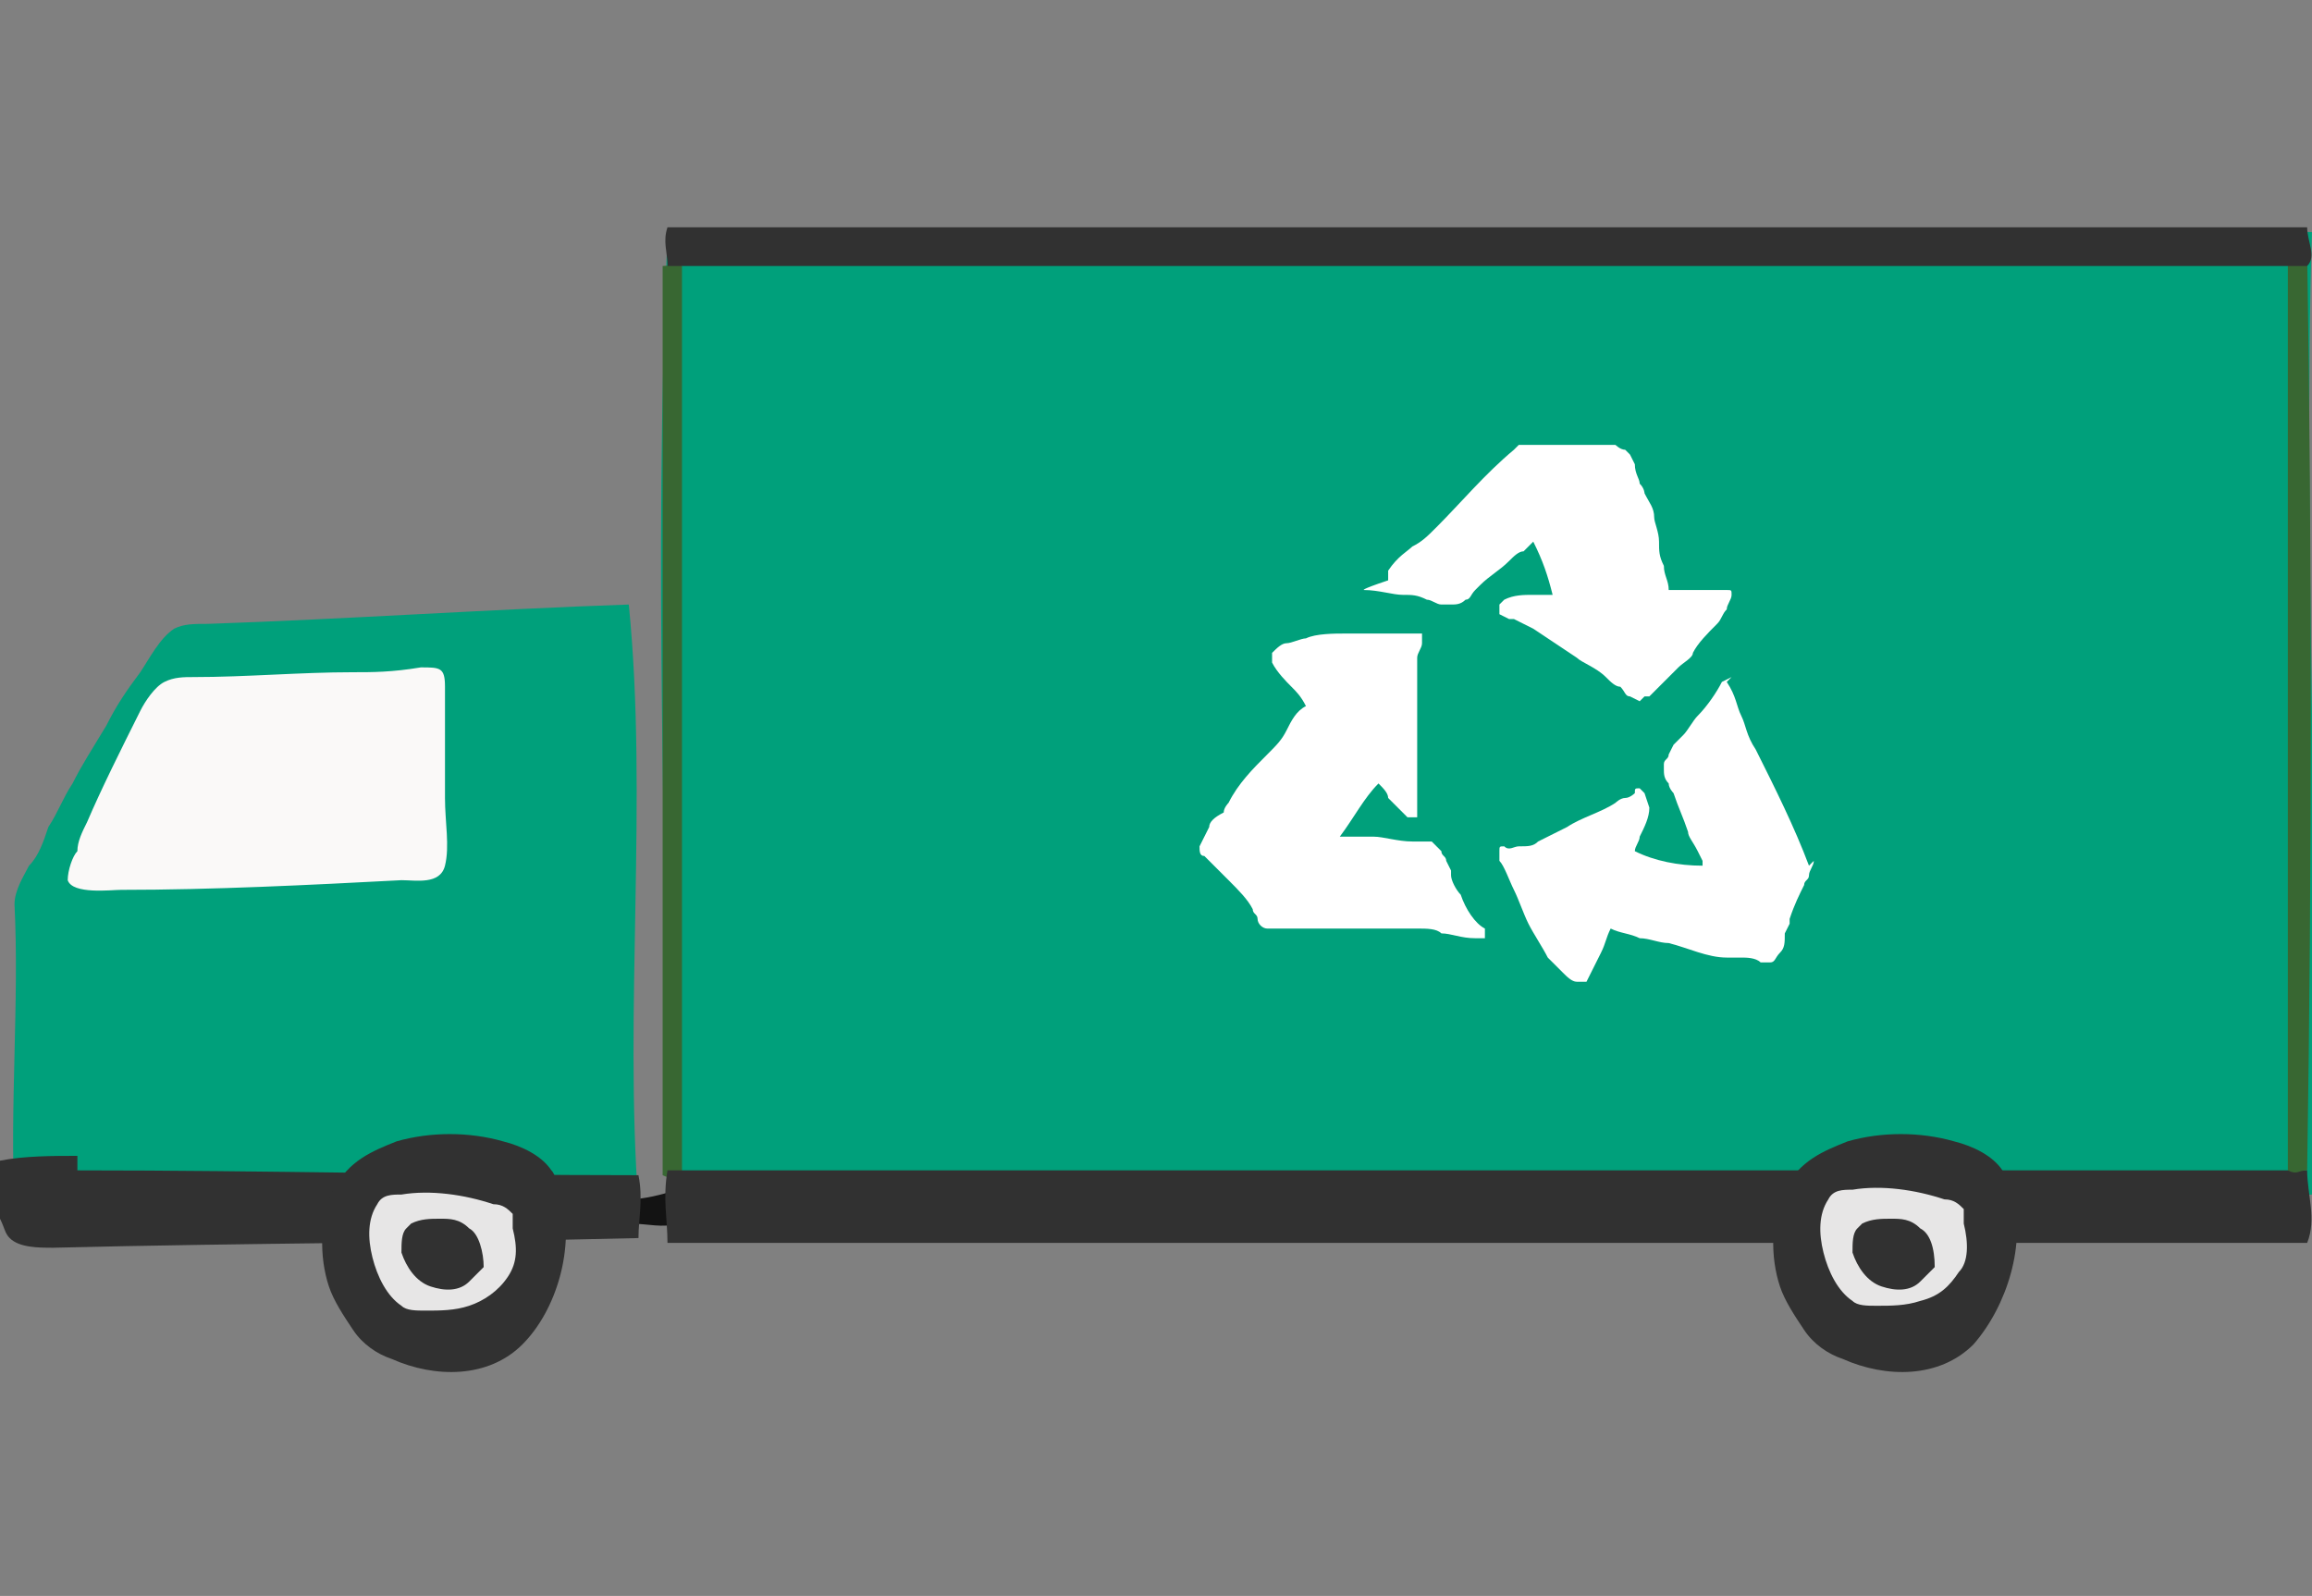
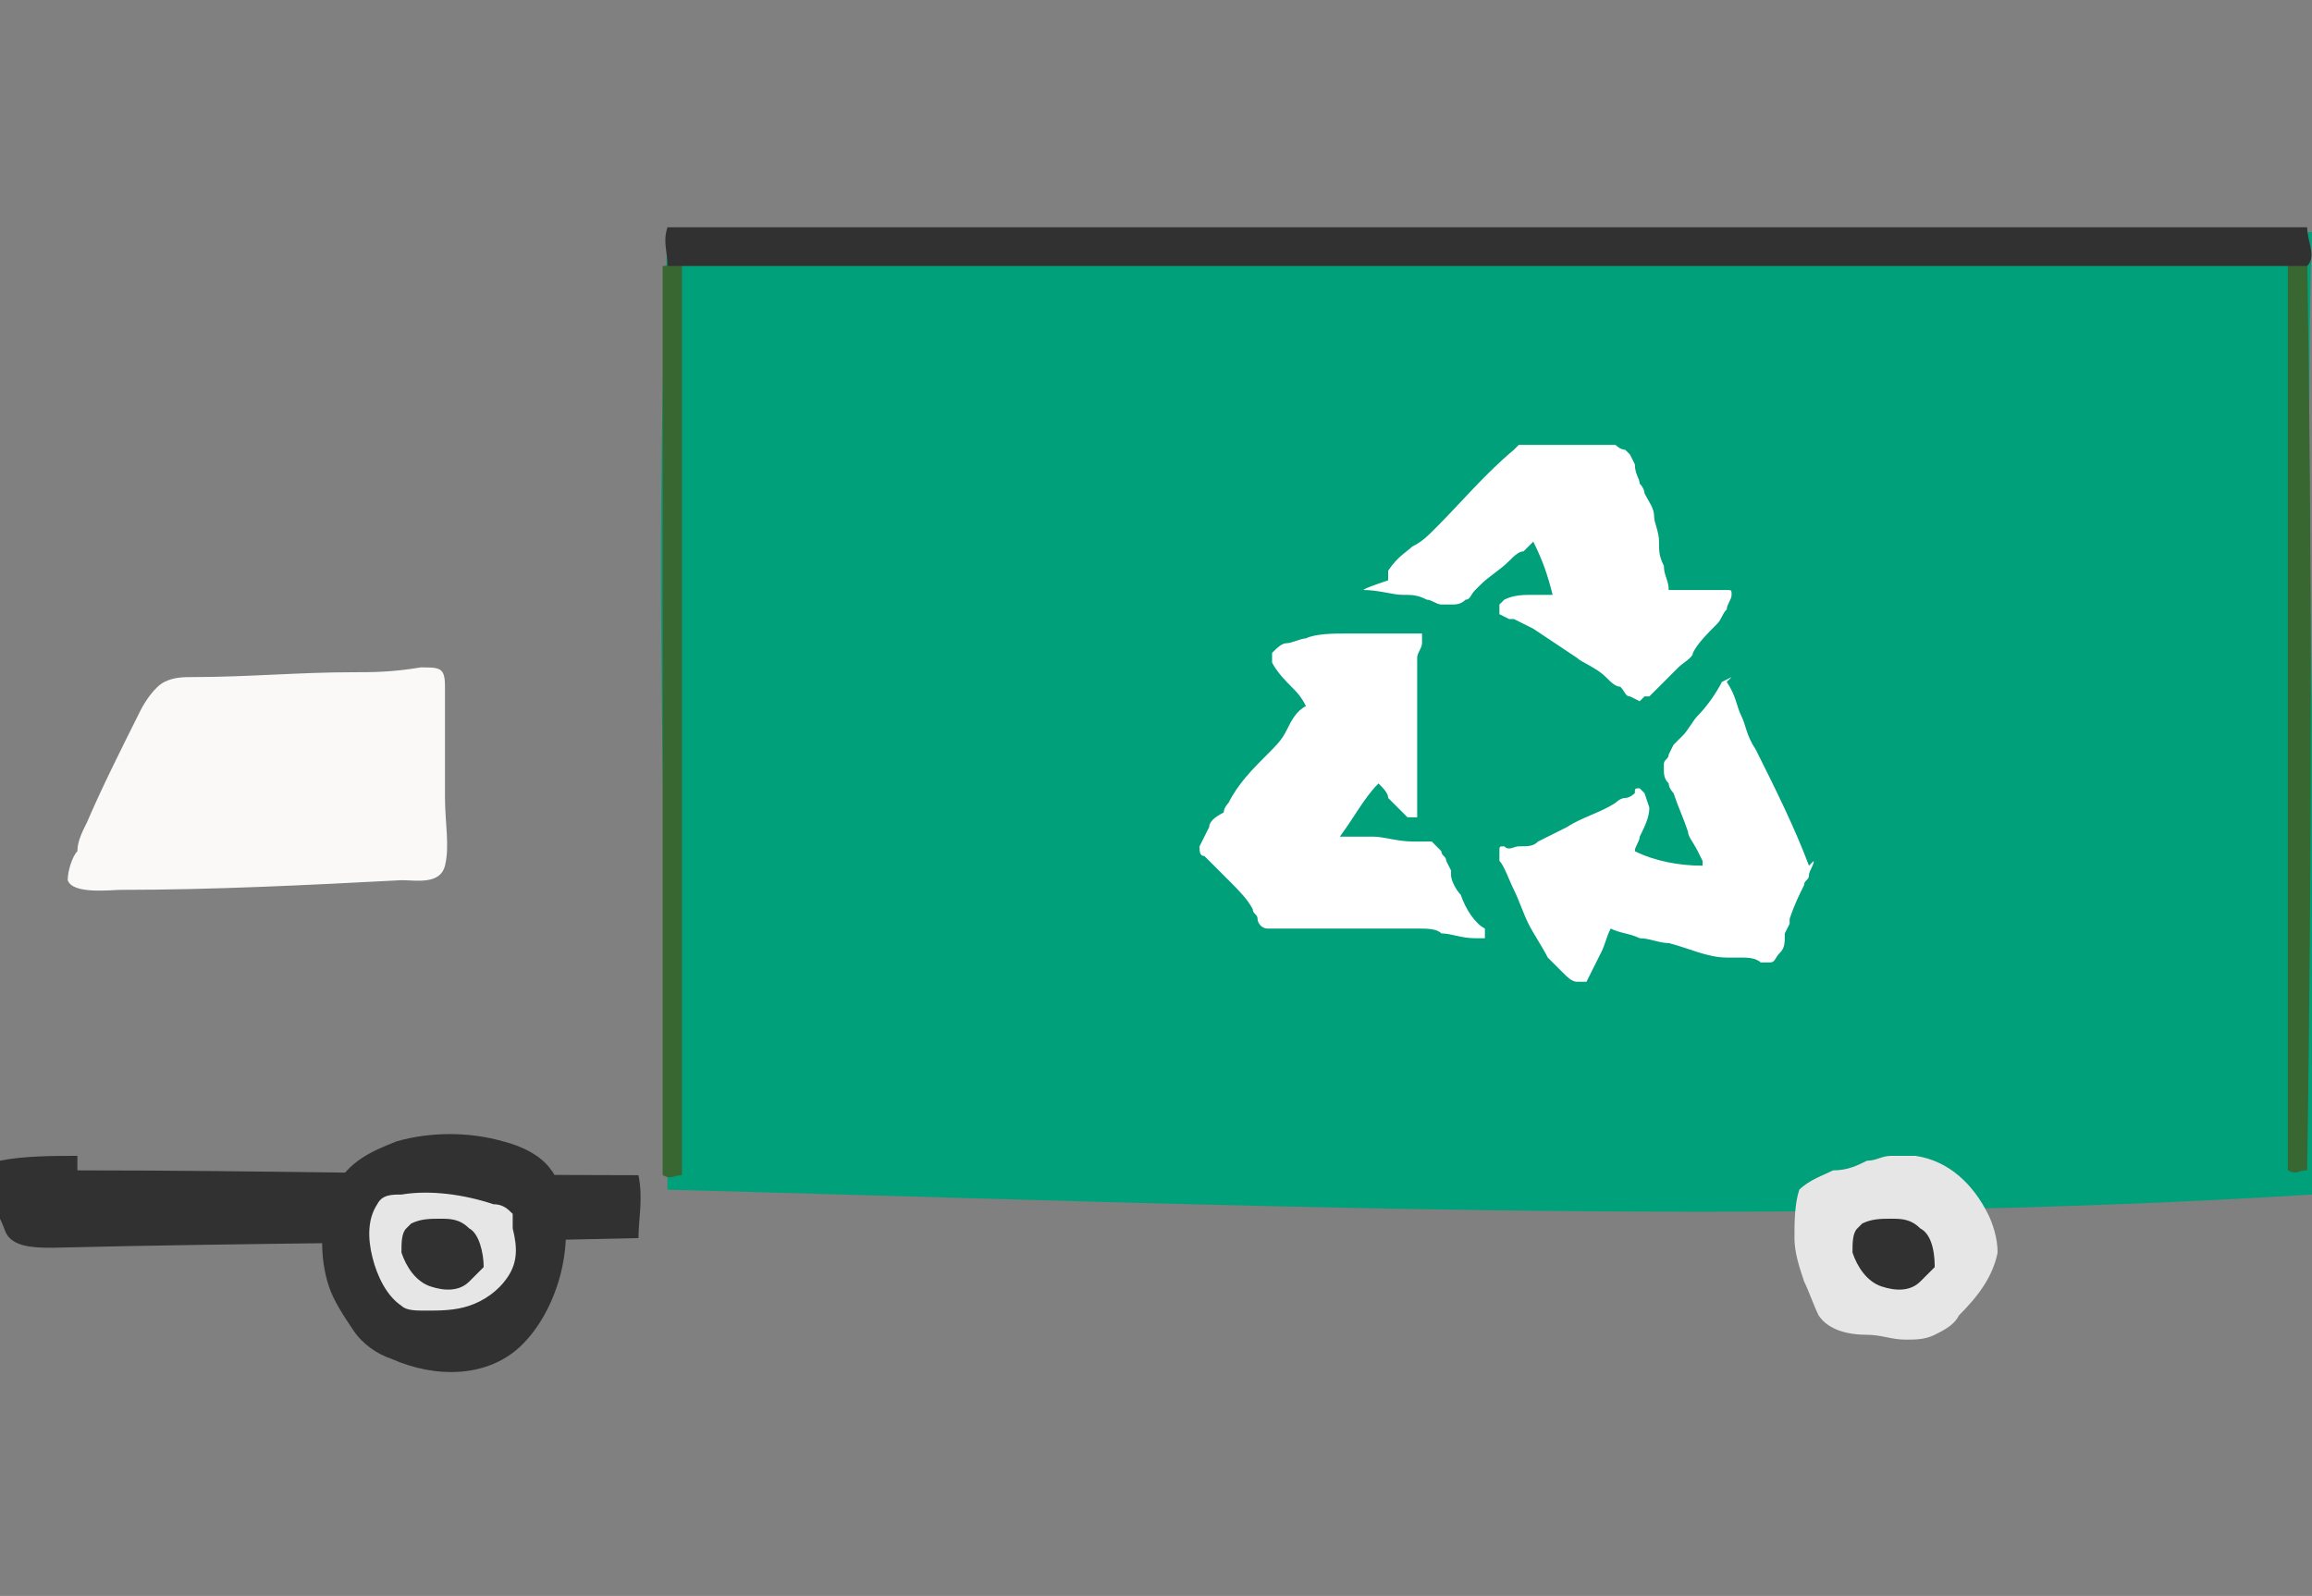
<svg xmlns="http://www.w3.org/2000/svg" id="Capa_1" x="0px" y="0px" viewBox="0 0 47.8 33" style="enable-background:new 0 0 47.8 33;" xml:space="preserve">
  <rect x="0" y="0" width="47.8" height="33" fill="#808080" stroke="none" />
  <style type="text/css">	.st0{fill:#00A07B;}	.st1{fill:#386732;}	.st2{fill:#131313;}	.st3{fill:#313131;}	.st4{fill:#E7E6E6;}	.st5{fill:#FAF9F8;}	.st6{fill:#FFFFFF;}</style>
  <g>
    <path class="st0" d="M47.8,24.7c0.2-6.1-0.2-13.8,0-19.9C36.5,4.5,25.2,5.2,13.8,4.9c-0.3,7,0,12.9,0,19.7  C25.2,24.9,36.5,25.4,47.8,24.7" />
    <path class="st1" d="M14.1,5.5c-0.1-0.1-0.2,0-0.4,0c0,6.3,0,12.5,0,18.8c0.2,0.1,0.2,0,0.4,0C14.1,18,14.1,11.7,14.1,5.5" />
-     <path class="st2" d="M13,25.3c0-0.2,0-0.3,0-0.5c0.3,0,0.7-0.1,1-0.2c0,0.2,0,0.5,0,0.7C13.7,25.4,13.4,25.3,13,25.3" />
-     <path class="st0" d="M1.5,16.2c-0.2,0.3-0.3,0.6-0.5,0.9c-0.1,0.3-0.2,0.6-0.4,0.8c-0.1,0.2-0.3,0.5-0.3,0.8c0.1,2-0.1,4.2,0,6.2  c4.3,0.2,8.6,0.2,12.9,0c-0.3-4,0.2-8.4-0.2-12.4c-2.9,0.1-5.8,0.3-8.7,0.4c-0.3,0-0.5,0-0.7,0.1c-0.3,0.2-0.5,0.6-0.7,0.9  c-0.3,0.4-0.5,0.7-0.7,1.1C1.9,15.5,1.7,15.8,1.5,16.2" />
-     <path class="st3" d="M47.7,25.7c0.2-0.5,0-1,0-1.5c-11.3,0-22.6,0-33.9,0c-0.1,0.6,0,1,0,1.5C25.1,25.7,36.4,25.7,47.7,25.7" />
    <path class="st1" d="M47.7,5.2c-0.1-0.1-0.2,0-0.4,0c0,6.3,0,12.6,0,19c0.2,0.1,0.2,0,0.4,0C47.8,17.8,47.8,11.5,47.7,5.2" />
    <path class="st3" d="M0,24c0.5-0.1,1.1-0.1,1.6-0.1c0,0.1,0,0.2,0,0.3c3.9,0,7.7,0.1,11.6,0.1c0.1,0.5,0,0.9,0,1.3  c-4,0.1-8.1,0.1-12.1,0.2c-0.3,0-0.7,0-0.9-0.2c-0.1-0.1-0.1-0.2-0.2-0.4C0,24.8,0,24.4,0,24" />
    <path class="st4" d="M7.1,25.7c0,0.3,0.1,0.6,0.2,0.9c0.1,0.2,0.2,0.5,0.3,0.7c0.2,0.3,0.6,0.4,1,0.4c0.3,0,0.5,0.1,0.8,0.1  c0.2,0,0.4,0,0.6-0.1c0.2-0.1,0.4-0.2,0.5-0.4c0.4-0.4,0.7-0.8,0.8-1.3c0-0.3-0.1-0.6-0.2-0.8c-0.3-0.6-0.8-1.1-1.5-1.2  c-0.1,0-0.3,0-0.5,0c-0.2,0-0.3,0.1-0.5,0.1c-0.2,0.1-0.4,0.2-0.7,0.2c-0.2,0.1-0.5,0.2-0.7,0.4C7.1,25,7.1,25.3,7.1,25.7" />
    <path class="st3" d="M11.6,24.7c-0.1-0.2-0.1-0.4-0.2-0.5c-0.2-0.3-0.6-0.5-1-0.6c-0.7-0.2-1.5-0.2-2.2,0c-0.5,0.2-1,0.4-1.3,1  c-0.3,0.6-0.3,1.4-0.1,2c0.1,0.3,0.3,0.6,0.5,0.9c0.2,0.3,0.5,0.5,0.8,0.6c0.9,0.4,2,0.4,2.7-0.3C11.5,27.1,11.9,25.8,11.6,24.7   M10.5,26.4c-0.2,0.3-0.5,0.5-0.8,0.6c-0.3,0.1-0.6,0.1-0.9,0.1c-0.2,0-0.4,0-0.5-0.1c-0.3-0.2-0.5-0.6-0.6-1  c-0.1-0.4-0.1-0.8,0.1-1.1c0.1-0.2,0.3-0.2,0.5-0.2c0.6-0.1,1.3,0,1.9,0.2c0.2,0,0.3,0.1,0.4,0.2c0,0.1,0,0.2,0,0.3  C10.7,25.8,10.7,26.1,10.5,26.4z" />
    <path class="st3" d="M9.7,25.4c-0.2-0.2-0.4-0.2-0.6-0.2c-0.2,0-0.4,0-0.6,0.1l-0.1,0.1c-0.1,0.1-0.1,0.3-0.1,0.5  c0.1,0.3,0.3,0.6,0.6,0.7c0.3,0.1,0.6,0.1,0.8-0.1c0.1-0.1,0.2-0.2,0.3-0.3C10,25.9,9.9,25.5,9.7,25.4" />
    <path class="st4" d="M37.1,25.6c0,0.3,0.1,0.6,0.2,0.9c0.1,0.2,0.2,0.5,0.3,0.7c0.2,0.3,0.6,0.4,1,0.4c0.3,0,0.5,0.1,0.8,0.1  c0.2,0,0.4,0,0.6-0.1c0.2-0.1,0.4-0.2,0.5-0.4c0.4-0.4,0.7-0.8,0.8-1.3c0-0.3-0.1-0.6-0.2-0.8c-0.3-0.6-0.8-1.1-1.5-1.2  c-0.1,0-0.3,0-0.5,0c-0.2,0-0.3,0.1-0.5,0.1c-0.2,0.1-0.4,0.2-0.7,0.2c-0.2,0.1-0.5,0.2-0.7,0.4C37.1,24.9,37.1,25.3,37.1,25.6" />
-     <path class="st3" d="M41.6,24.7c-0.1-0.2-0.1-0.4-0.2-0.5c-0.2-0.3-0.6-0.5-1-0.6c-0.7-0.2-1.5-0.2-2.2,0c-0.5,0.2-1,0.4-1.3,1  c-0.3,0.6-0.3,1.4-0.1,2c0.1,0.3,0.3,0.6,0.5,0.9c0.2,0.3,0.5,0.5,0.8,0.6c0.9,0.4,2,0.4,2.7-0.3C41.5,27,41.9,25.7,41.6,24.7   M40.5,26.3c-0.2,0.3-0.4,0.5-0.8,0.6c-0.3,0.1-0.6,0.1-0.9,0.1c-0.2,0-0.4,0-0.5-0.1c-0.3-0.2-0.5-0.6-0.6-1  c-0.1-0.4-0.1-0.8,0.1-1.1c0.1-0.2,0.3-0.2,0.5-0.2c0.6-0.1,1.3,0,1.9,0.2c0.2,0,0.3,0.1,0.4,0.2c0,0.1,0,0.2,0,0.3  C40.7,25.7,40.7,26.1,40.5,26.3z" />
    <path class="st3" d="M39.7,25.4c-0.2-0.2-0.4-0.2-0.6-0.2c-0.2,0-0.4,0-0.6,0.1l-0.1,0.1c-0.1,0.1-0.1,0.3-0.1,0.5  c0.1,0.3,0.3,0.6,0.6,0.7c0.3,0.1,0.6,0.1,0.8-0.1c0.1-0.1,0.2-0.2,0.3-0.3C40,25.8,39.9,25.5,39.7,25.4" />
    <path class="st3" d="M47.7,5.5c0.2-0.2,0-0.5,0-0.8c-11.3,0-22.6,0-33.9,0c-0.1,0.3,0,0.5,0,0.8C25.1,5.5,36.4,5.5,47.7,5.5" />
    <path class="st5" d="M7.3,13.9C6.2,13.9,5.1,14,4,14c-0.2,0-0.4,0-0.6,0.1c-0.2,0.1-0.4,0.4-0.5,0.6c-0.4,0.8-0.8,1.6-1.1,2.3  c-0.1,0.2-0.2,0.4-0.2,0.6c-0.1,0.1-0.2,0.4-0.2,0.6c0.1,0.3,0.9,0.2,1.1,0.2c1.9,0,3.9-0.1,5.8-0.2c0.3,0,0.8,0.1,0.9-0.3  c0.1-0.4,0-0.9,0-1.4c0-0.8,0-1.5,0-2.3c0-0.4-0.1-0.4-0.5-0.4C8.1,13.9,7.7,13.9,7.3,13.9" />
    <path class="st6" d="M28.2,12.2L28.2,12.2c0.3,0,0.6,0.1,0.8,0.1c0.2,0,0.3,0,0.5,0.1c0.1,0,0.2,0.1,0.3,0.1l0,0c0.1,0,0.1,0,0.2,0  c0.1,0,0.2,0,0.3-0.1c0.1,0,0.1-0.1,0.2-0.2l0.1-0.1c0.2-0.2,0.4-0.3,0.6-0.5c0.1-0.1,0.2-0.2,0.3-0.2c0.1-0.1,0.1-0.1,0.2-0.2  c0.2,0.4,0.3,0.7,0.4,1.1c-0.1,0-0.2,0-0.4,0c-0.2,0-0.4,0-0.6,0.1L31,12.5L31,12.7l0.2,0.1l0,0l0.1,0l0.2,0.1l0.2,0.1  c0.3,0.2,0.6,0.4,0.9,0.6c0.1,0.1,0.4,0.2,0.6,0.4c0.1,0.1,0.2,0.2,0.3,0.2c0.1,0.1,0.1,0.2,0.2,0.2l0.2,0.1l0.1-0.1l0.1,0  c0,0,0.1-0.1,0.2-0.2c0.1-0.1,0.2-0.2,0.4-0.4c0.1-0.1,0.3-0.2,0.3-0.3c0.1-0.2,0.3-0.4,0.5-0.6c0.1-0.1,0.1-0.2,0.2-0.3  c0-0.1,0.1-0.2,0.1-0.3l0,0l0,0l0,0c0-0.1,0-0.1-0.1-0.1l-0.1,0c-0.2,0-0.3,0-0.5,0c-0.1,0-0.3,0-0.4,0l-0.2,0  c0-0.2-0.1-0.3-0.1-0.5c-0.1-0.2-0.1-0.3-0.1-0.5c0-0.2-0.1-0.4-0.1-0.5c0-0.2-0.1-0.3-0.2-0.5c0,0,0-0.1-0.1-0.2  c0-0.1-0.1-0.2-0.1-0.4l-0.1-0.2l-0.1-0.1h0c-0.1,0-0.2-0.1-0.2-0.1c-0.1,0-0.2,0-0.4,0c-0.1,0-0.2,0-0.3,0c-0.3,0-0.5,0-0.8,0l0,0  c-0.1,0-0.2,0-0.3,0c-0.1,0-0.1,0-0.2,0l-0.1,0.1c-0.6,0.5-1.1,1.1-1.6,1.6c-0.2,0.2-0.3,0.3-0.5,0.4c-0.1,0.1-0.3,0.2-0.5,0.5  l0,0.1l0,0.1C28.1,12.2,28.2,12.2,28.2,12.2" />
    <path class="st6" d="M37.4,17.9c-0.3-0.8-0.7-1.6-1.1-2.4c-0.2-0.3-0.2-0.5-0.3-0.7c-0.1-0.2-0.1-0.4-0.3-0.7L35.8,14l0,0l-0.2,0.1  c-0.1,0.2-0.3,0.5-0.5,0.7c-0.1,0.1-0.2,0.3-0.3,0.4l-0.1,0.1l-0.1,0.1v0l-0.1,0.2c0,0.1-0.1,0.1-0.1,0.2l0,0.1  c0,0.1,0,0.2,0.1,0.3c0,0.1,0.1,0.2,0.1,0.2c0.1,0.3,0.2,0.5,0.3,0.8c0,0.1,0.1,0.2,0.2,0.4l0.1,0.2l0,0.1c-0.5,0-1-0.1-1.4-0.3  c0-0.1,0.1-0.2,0.1-0.3c0.1-0.2,0.2-0.4,0.2-0.6L34,16.4l-0.1-0.1c-0.1,0-0.1,0-0.1,0.1h0l0,0c0,0-0.1,0.1-0.2,0.1  c-0.1,0-0.2,0.1-0.2,0.1c-0.3,0.2-0.7,0.3-1,0.5c-0.2,0.1-0.4,0.2-0.6,0.3c-0.1,0.1-0.2,0.1-0.4,0.1c-0.1,0-0.2,0.1-0.3,0l0,0  c-0.1,0-0.1,0-0.1,0.1l0,0.1l0,0.1c0.1,0.1,0.2,0.4,0.3,0.6c0.1,0.2,0.2,0.5,0.3,0.7c0.1,0.2,0.3,0.5,0.4,0.7  c0.1,0.1,0.2,0.2,0.3,0.3c0.1,0.1,0.2,0.2,0.3,0.2l0,0l0,0l0.2,0c0.1-0.2,0.2-0.4,0.3-0.6c0.1-0.2,0.1-0.3,0.2-0.5  c0.2,0.1,0.4,0.1,0.6,0.2c0.2,0,0.4,0.1,0.6,0.1c0.4,0.1,0.8,0.3,1.2,0.3h0c0.1,0,0.2,0,0.3,0c0.1,0,0.3,0,0.4,0.1l0.1,0l0.1,0  c0.1,0,0.1-0.1,0.2-0.2c0.1-0.1,0.1-0.2,0.1-0.4l0.1-0.2l0-0.1c0.1-0.3,0.2-0.5,0.3-0.7c0-0.1,0.1-0.1,0.1-0.2  c0-0.1,0.1-0.2,0.1-0.3L37.4,17.9z" />
    <path class="st6" d="M30.2,18.5c-0.1-0.1-0.2-0.3-0.2-0.4l0-0.1l-0.1-0.2h0c0-0.1-0.1-0.1-0.1-0.2c-0.1-0.1-0.1-0.1-0.2-0.2  c-0.1,0-0.2,0-0.2,0c-0.1,0-0.2,0-0.2,0l0,0c-0.3,0-0.6-0.1-0.8-0.1l-0.2,0c-0.1,0-0.1,0-0.2,0c-0.1,0-0.1,0-0.2,0l-0.1,0  c0.3-0.4,0.5-0.8,0.8-1.1c0.1,0.1,0.2,0.2,0.2,0.3c0.1,0.1,0.3,0.3,0.4,0.4h0.1l0.1,0l0-0.2v0l0,0l0-0.1l0-0.1c0-0.1,0-0.2,0-0.2  V16c0-0.3,0-0.8,0-1.2c0-0.2,0-0.5,0-0.8c0-0.1,0-0.3,0-0.4c0-0.1,0.1-0.2,0.1-0.3l0-0.2l-0.1,0l-0.1,0c-0.1,0-0.4,0-0.6,0  c-0.2,0-0.3,0-0.5,0c-0.1,0-0.2,0-0.3,0c-0.2,0-0.6,0-0.8,0.1c-0.1,0-0.3,0.1-0.4,0.1c-0.1,0-0.2,0.1-0.3,0.2l0,0l0,0l0,0.2  c0.1,0.2,0.3,0.4,0.4,0.5c0.1,0.1,0.2,0.2,0.3,0.4c-0.2,0.1-0.3,0.3-0.4,0.5c-0.1,0.2-0.2,0.3-0.4,0.5c-0.3,0.3-0.6,0.6-0.8,1  c0,0-0.1,0.1-0.1,0.2C25.1,16.9,25,17,25,17.1l-0.1,0.2l-0.1,0.2l0,0c0,0.1,0,0.2,0.1,0.2c0.1,0.1,0.2,0.2,0.3,0.3  c0.1,0.1,0.2,0.2,0.2,0.2c0.2,0.2,0.4,0.4,0.5,0.6c0,0.1,0.1,0.1,0.1,0.2c0,0.1,0.1,0.2,0.2,0.2l0.2,0c0.2,0,0.4,0,0.6,0  c0.7,0,1.3,0,2,0c0.1,0,0.2,0,0.3,0c0.2,0,0.4,0,0.5,0.1c0.2,0,0.4,0.1,0.7,0.1l0.1,0l0.1,0l0-0.2C30.5,19.1,30.3,18.8,30.2,18.5" />
  </g>
</svg>